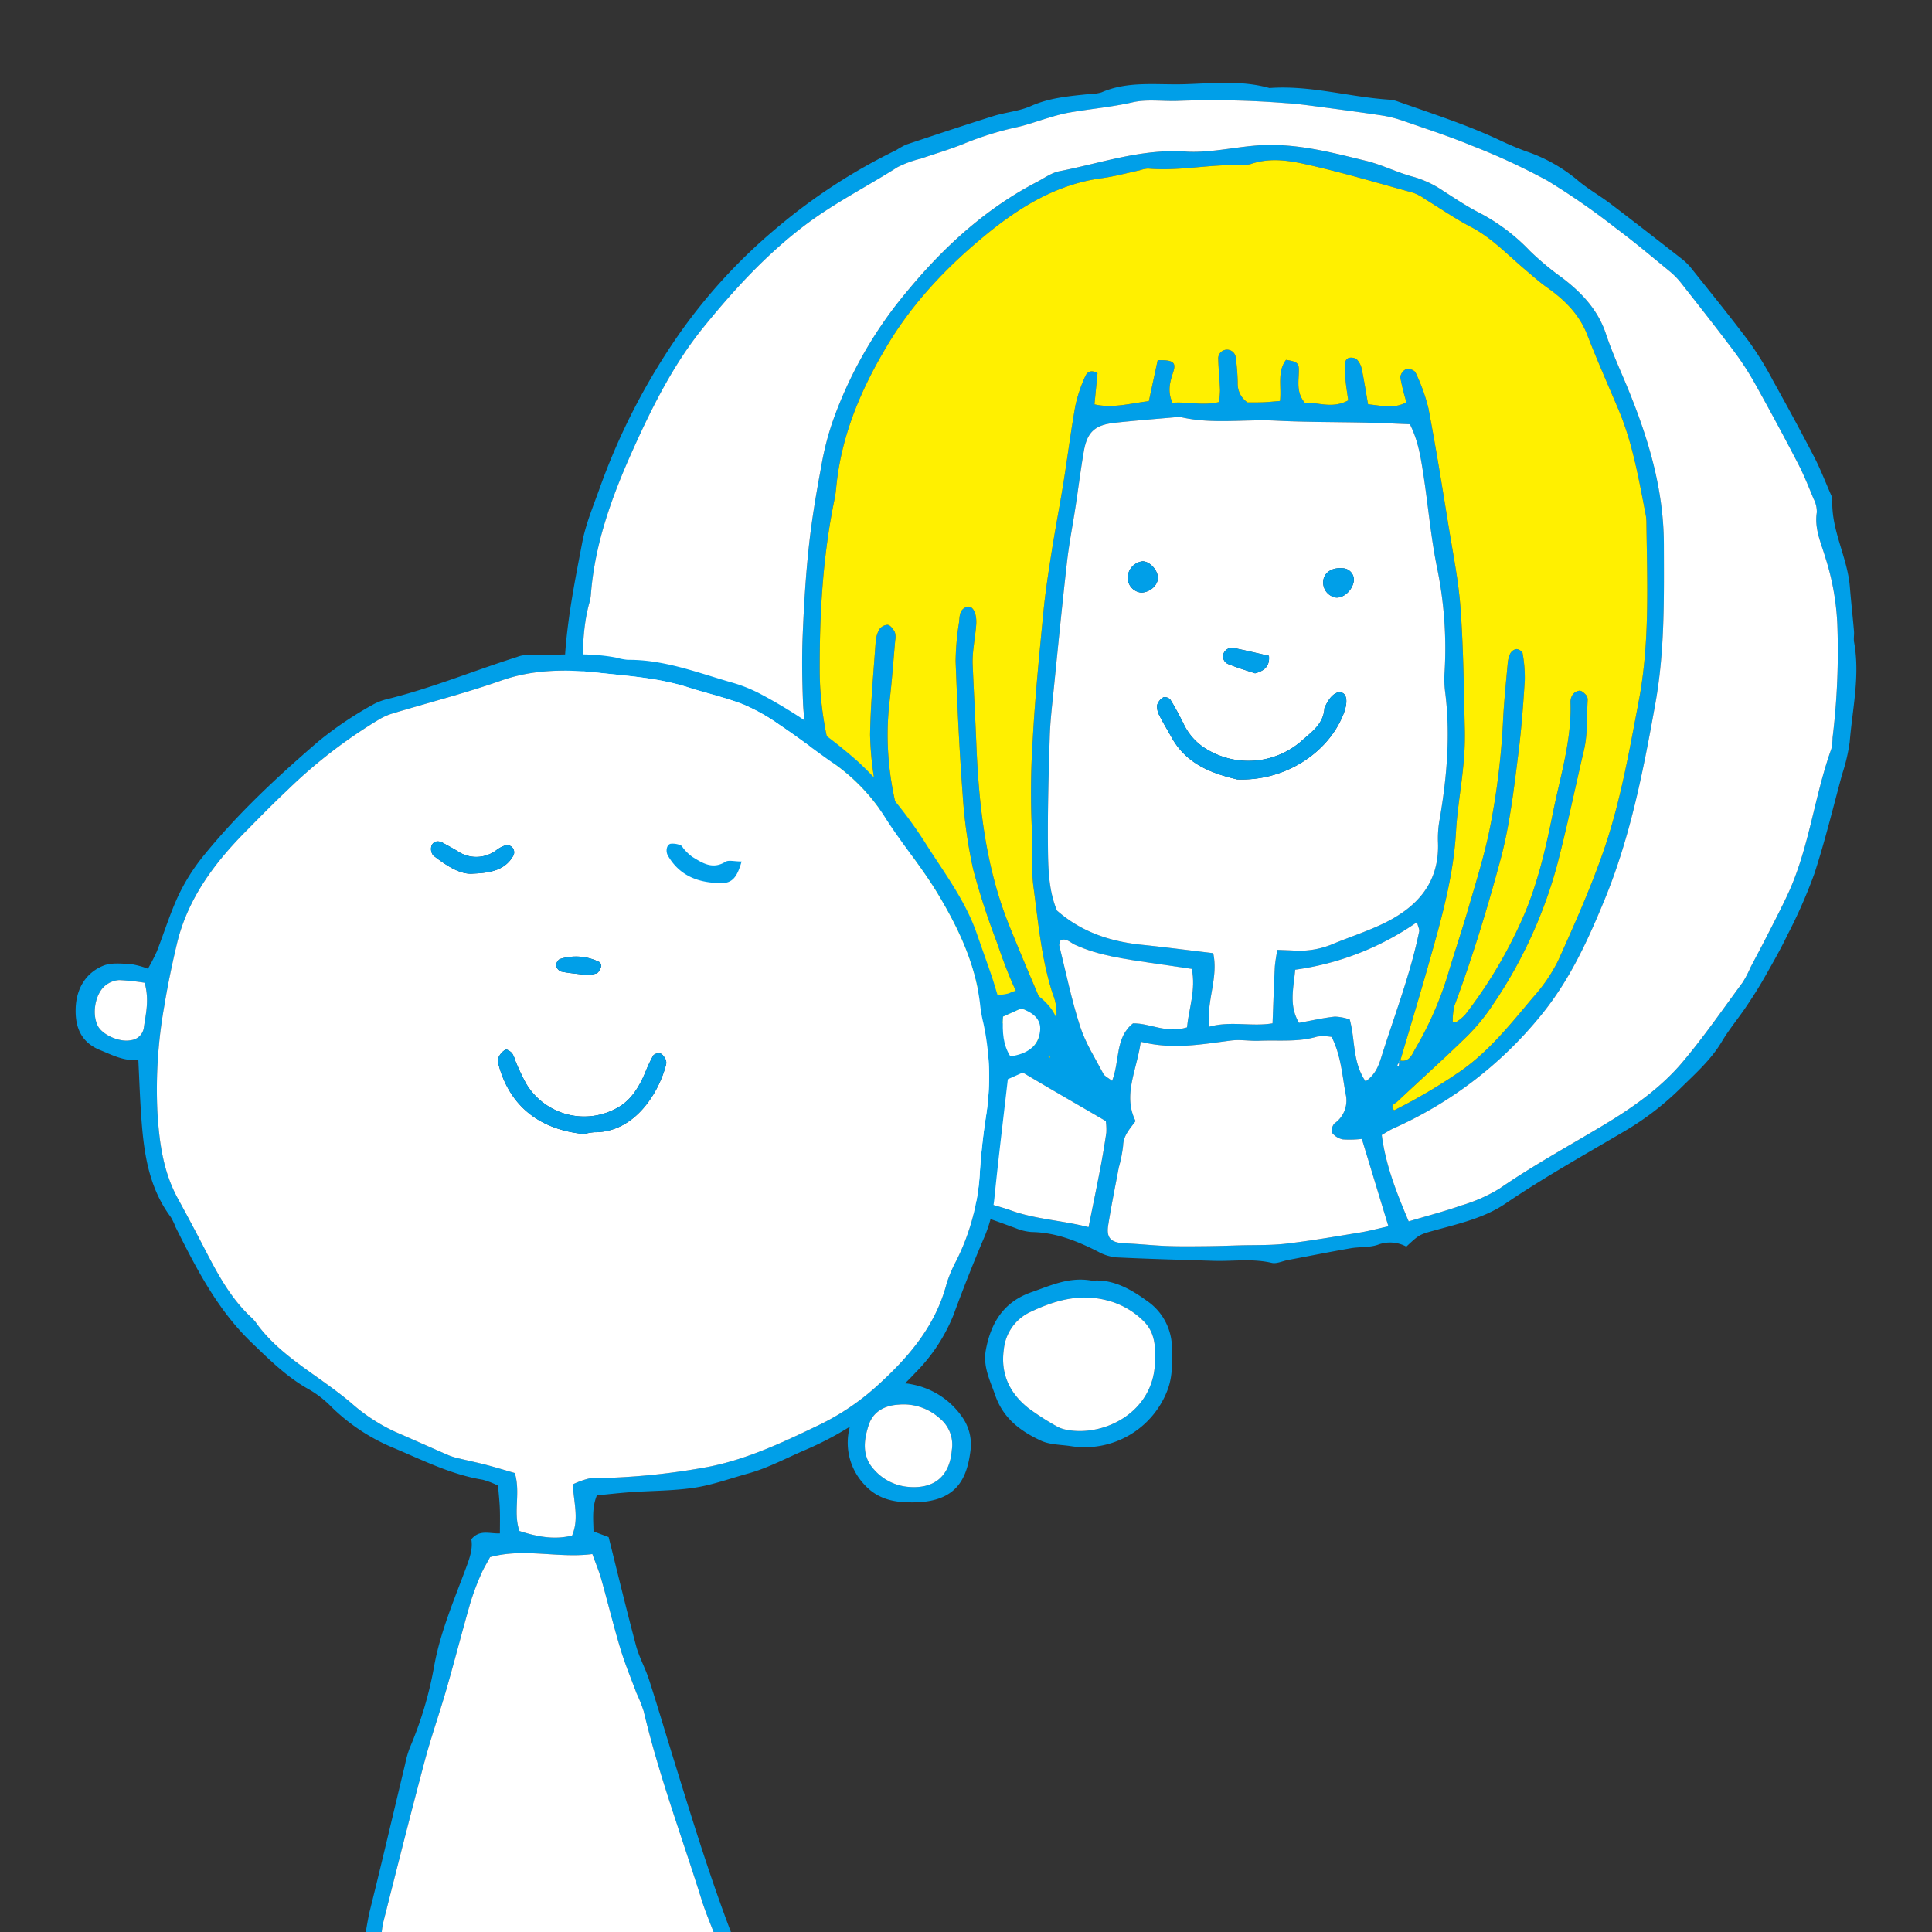
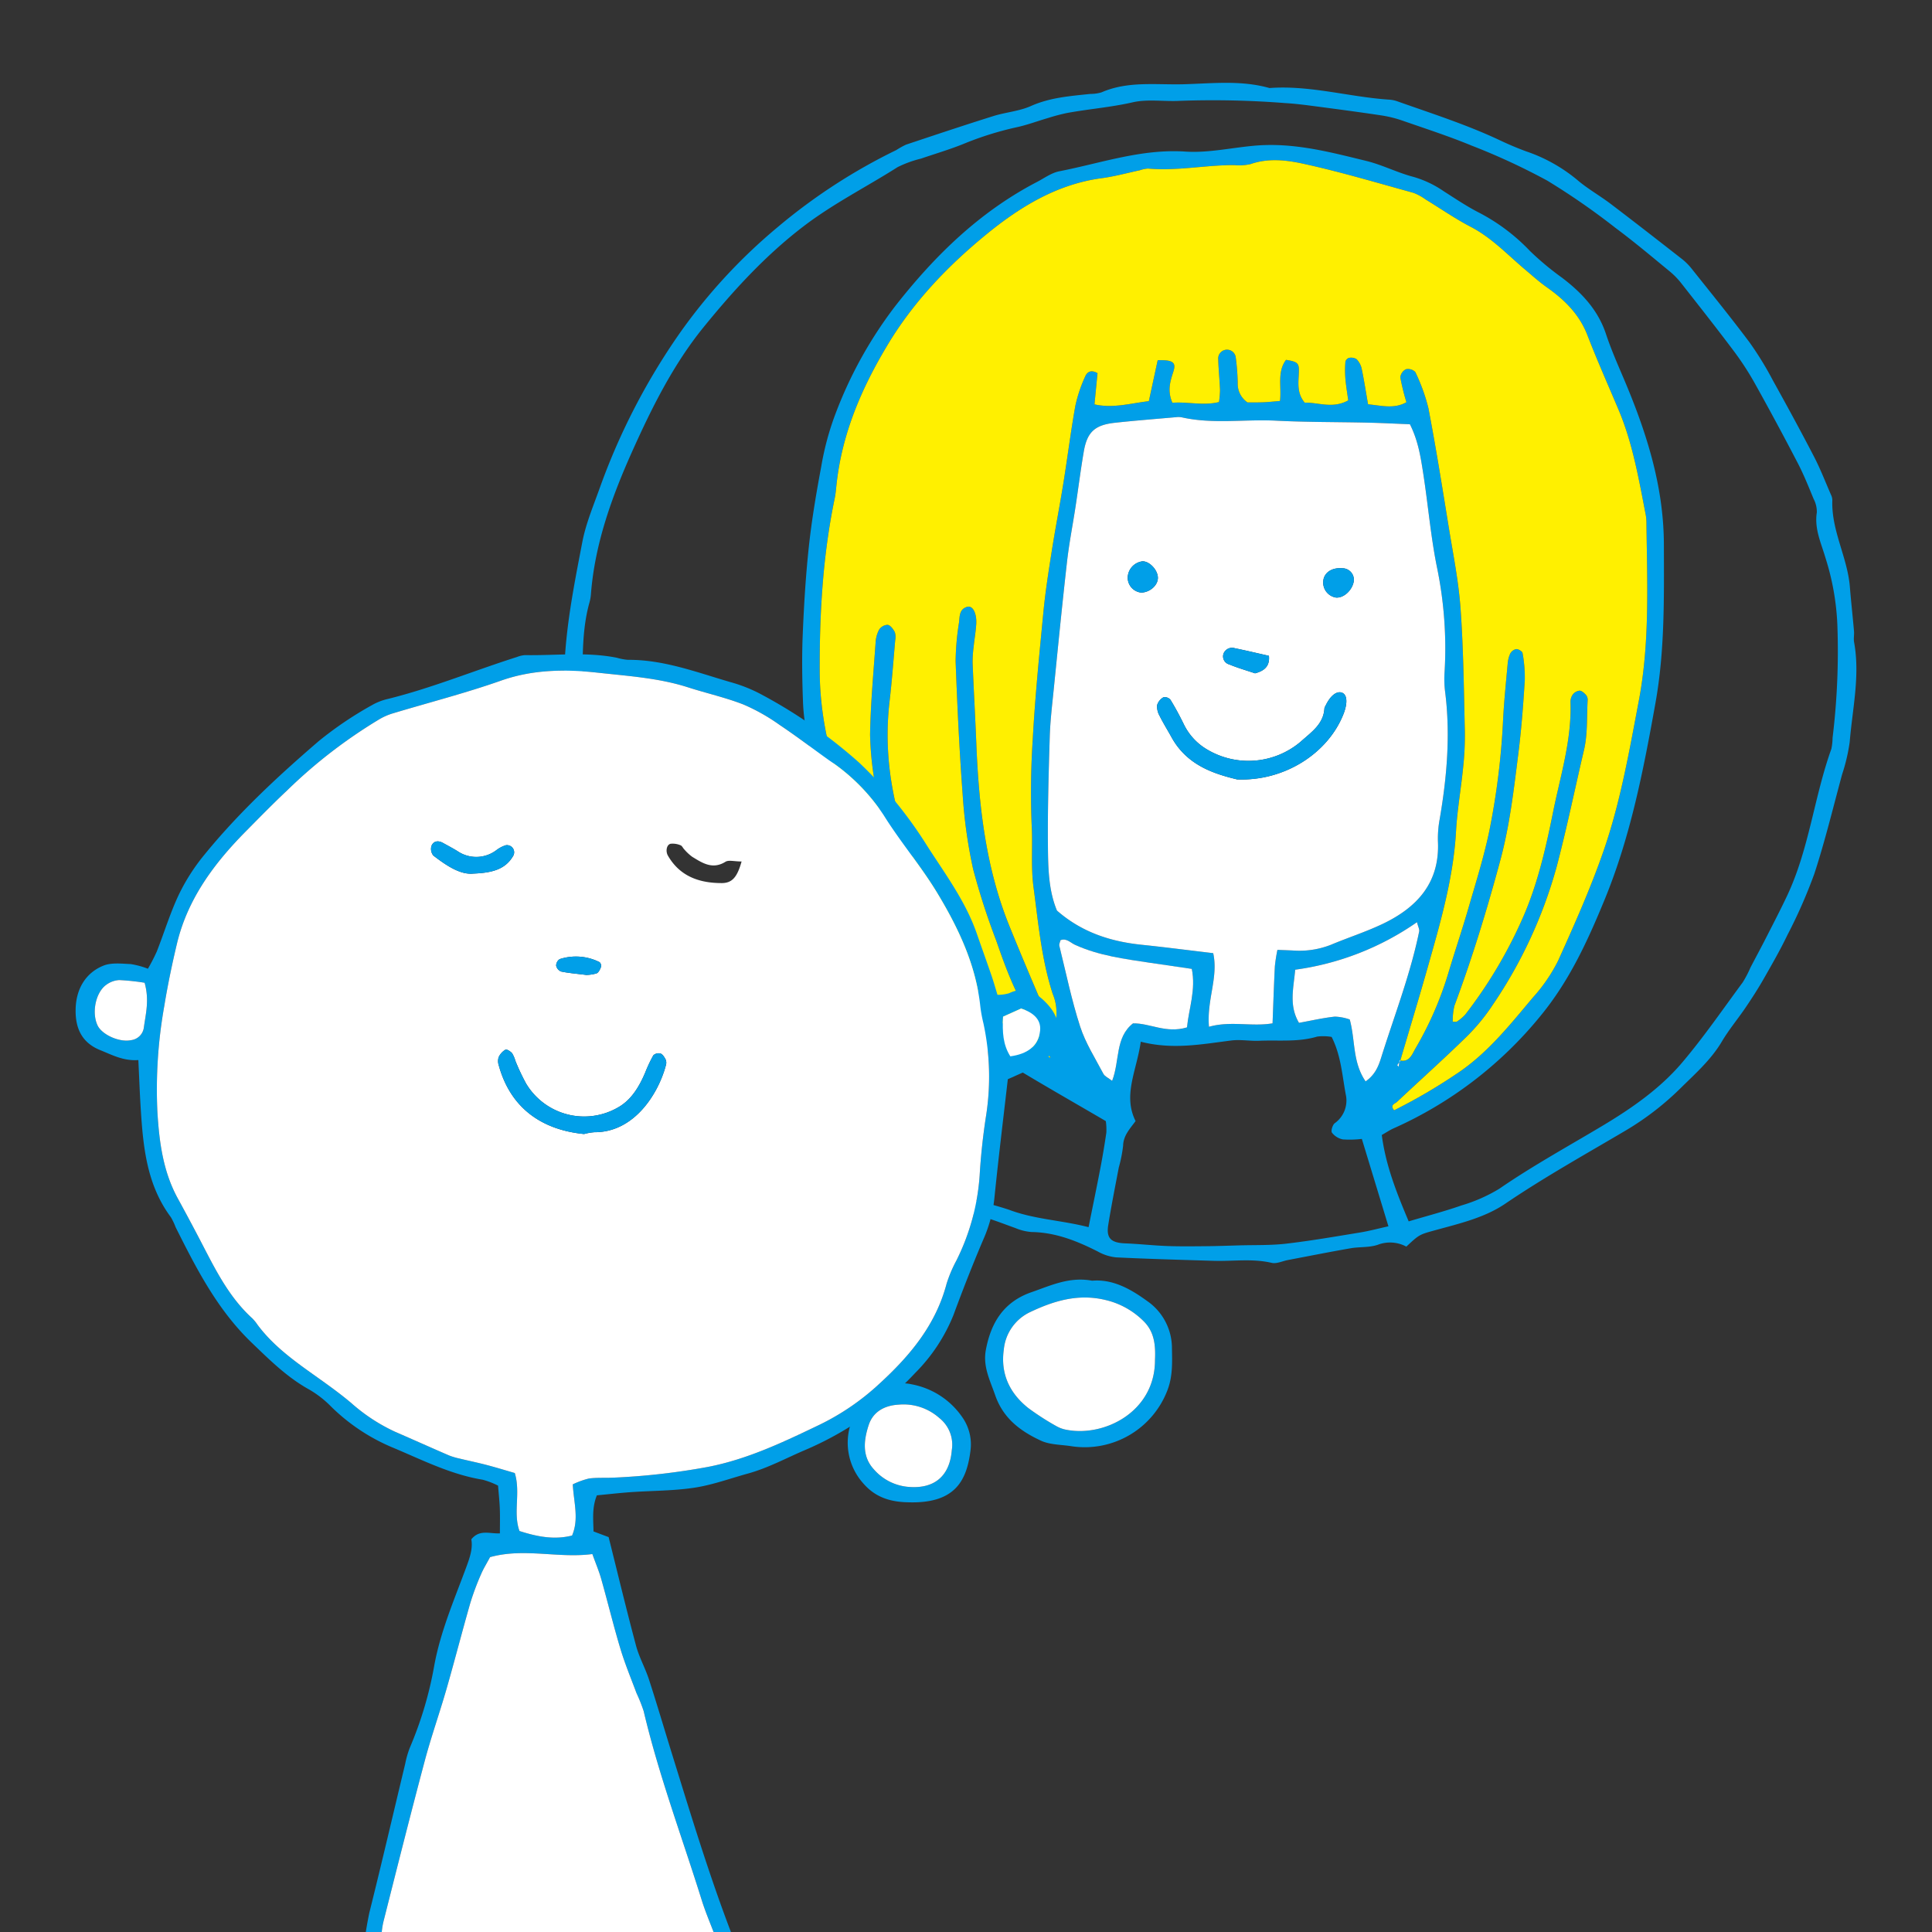
<svg xmlns="http://www.w3.org/2000/svg" id="レイヤー_1" data-name="レイヤー 1" viewBox="0 0 400 400">
  <rect x="0" y="0" width="400" height="400" fill="#333333" stroke="none" />
  <defs>
    <style>.cls-1{fill:none;}.cls-2{clip-path:url(#clip-path);}.cls-3{fill:#009fe8;}.cls-4{fill:#fff;}.cls-5{fill:#fff000;}</style>
    <clipPath id="clip-path">
      <rect class="cls-1" width="400" height="400" />
    </clipPath>
  </defs>
  <title>アートボード 16</title>
  <g class="cls-2">
    <path class="cls-3" d="M226.119,265.156c4.203-.367,7.888,1.66,11.353,4.182a11.853,11.853,0,0,1,5.166,9.795c.056,2.882.163,5.733-.867,8.524a18.331,18.331,0,0,1-20.092,11.745c-2.076-.311-4.336-.277-6.173-1.13-4.207-1.954-7.794-4.588-9.462-9.406-1.071-3.095-2.575-5.92-1.934-9.378,1.055-5.695,3.744-9.977,9.449-11.953C217.533,266.158,221.4,264.277,226.119,265.156Zm13.009,16.404c.135-2.95-.086-5.804-2.363-8.035a16.438,16.438,0,0,0-7.942-4.39c-5.624-1.339-10.656.194-15.573,2.532a9.574,9.574,0,0,0-5.419,7.72c-.716,5.019,1.194,9.074,5.088,12.152a54.189,54.189,0,0,0,5.814,3.74,6.604,6.604,0,0,0,2.143.756C228.724,297.52,239.159,292.239,239.129,281.56Z" />
    <path class="cls-4" d="M239.13,281.559c.029,10.68-10.407,15.961-18.255,14.476a6.604,6.604,0,0,1-2.143-.756,54.189,54.189,0,0,1-5.814-3.74c-3.894-3.078-5.804-7.132-5.088-12.152a9.574,9.574,0,0,1,5.419-7.72c4.917-2.338,9.949-3.871,15.573-2.532a16.438,16.438,0,0,1,7.942,4.39C239.042,275.755,239.264,278.609,239.13,281.559Z" />
    <path class="cls-3" d="M188.069,311.035c-3.577-.059-6.715-.944-9.239-3.806a12.626,12.626,0,0,1,2.785-19.343,9.508,9.508,0,0,1,7.189-1.269,16.327,16.327,0,0,1,10.361,6.704,9.797,9.797,0,0,1,1.757,7.054C200.135,306.575,197.732,311.333,188.069,311.035Zm8.99-10.801a7.033,7.033,0,0,0-2.562-6.631,11.133,11.133,0,0,0-8.438-2.785c-3.015.166-5.325,1.526-6.208,4.232-1.002,3.069-1.454,6.434,1.085,9.179a10.627,10.627,0,0,0,6.892,3.592C193.311,308.385,196.631,305.728,197.059,300.234Z" />
    <path class="cls-4" d="M197.059,300.234c-.427,5.494-3.748,8.151-9.231,7.586a10.627,10.627,0,0,1-6.892-3.592c-2.539-2.745-2.087-6.111-1.085-9.179.883-2.706,3.194-4.066,6.208-4.232a11.133,11.133,0,0,1,8.438,2.785A7.034,7.034,0,0,1,197.059,300.234Z" />
    <path class="cls-3" d="M291.165,258.099a7.093,7.093,0,0,0-5.907-.38c-1.762.6-3.781.399-5.655.726-4.337.757-8.656,1.617-12.982,2.438-1.115.211-2.317.814-3.325.579-4.005-.936-8.022-.299-12.028-.421-6.738-.205-13.478-.387-20.211-.717a9.752,9.752,0,0,1-3.747-1.2c-4.336-2.199-8.761-3.972-13.732-4.047a10.686,10.686,0,0,1-3.322-.808c-3.978-1.427-7.885-3.084-12.174-3.398a3.388,3.388,0,0,1-1.129-.221c-9.26-4.174-18.985-7.428-26.546-14.771-3.562-3.459-7.861-6.148-11.534-9.505-5.112-4.673-10.083-9.521-14.843-14.55-1.943-2.052-3.259-4.728-4.714-7.206-2.727-4.644-5.495-9.275-7.97-14.054-2.47-4.769-5.093-9.463-6.536-14.744a120.943,120.943,0,0,0-4.911-14.145c-2.398-5.82-2.854-11.822-3.063-18.021-.361-10.699,1.736-21.054,3.726-31.423.754-3.928,2.375-7.701,3.718-11.503a135.812,135.812,0,0,1,16.382-31.65,114.321,114.321,0,0,1,20.284-22.002,118.602,118.602,0,0,1,24.618-16.004,17.228,17.228,0,0,1,2.015-1.123c6.011-2.006,12.022-4.015,18.068-5.912,2.567-.805,5.369-1.005,7.794-2.085,3.974-1.77,8.142-2.067,12.329-2.508a7.898,7.898,0,0,0,2.277-.321c5.529-2.407,11.356-1.518,17.098-1.683,5.919-.17,11.849-.864,17.683.787,8.339-.619,16.382,1.82,24.606,2.392a6.491,6.491,0,0,1,1.705.299c7.233,2.566,14.557,4.891,21.516,8.183,1.721.814,3.482,1.558,5.268,2.218a33.259,33.259,0,0,1,10.534,5.852c2.169,1.876,4.723,3.298,7.016,5.039,4.896,3.717,9.744,7.498,14.589,11.281a12.394,12.394,0,0,1,2.069,2.005c4.072,5.112,8.199,10.186,12.114,15.418a68.643,68.643,0,0,1,4.822,7.864c2.9,5.216,5.755,10.459,8.502,15.757,1.32,2.546,2.356,5.24,3.505,7.874a2.685,2.685,0,0,1,.293,1.113c-.252,6.286,3.128,11.836,3.627,17.969.248,3.058.59,6.108.856,9.164.066.764-.114,1.562.021,2.307,1.266,6.954-.351,13.786-.908,20.653a38.123,38.123,0,0,1-1.579,6.731c-1.863,6.867-3.534,13.798-5.742,20.554a105.397,105.397,0,0,1-5.565,12.661c-1.499,3.12-3.23,6.132-4.948,9.141-1.142,1.999-2.395,3.941-3.687,5.848-1.615,2.386-3.484,4.613-4.948,7.084-2.2,3.715-5.38,6.543-8.375,9.49a59.077,59.077,0,0,1-11.364,8.834c-8.433,4.985-16.994,9.748-25.124,15.266-4.275,2.901-9.486,4.101-14.489,5.479C293.873,255.603,293.867,255.579,291.165,258.099ZM195.908,202.135l-.002,1.01q.334-.161.668-.322-.401-.295-.801-.59a3.126,3.126,0,0,0-.052-1.12c-2.796-6.115-5.496-12.278-8.473-18.305a66.196,66.196,0,0,1-5.95-19.783,67.613,67.613,0,0,1-1.161-10.882c.1-6.346.696-12.685,1.14-19.022a6.524,6.524,0,0,1,.722-2.742,2.244,2.244,0,0,1,1.784-1.019c.575.096,1.152.893,1.478,1.515a3.317,3.317,0,0,1,.079,1.693c-.369,4.213-.675,8.434-1.165,12.633-1.471,12.604,1.178,24.476,6.263,35.92,2.108,4.745,4.341,9.435,6.491,14.161a70.183,70.183,0,0,0,10.15,16.044,35.014,35.014,0,0,0,10.4,7.685c-.888-1.77-1.518-3.067-2.183-4.346-1.771-3.405-3.698-6.738-5.294-10.223-1.438-3.139-2.604-6.413-3.736-9.68a146.907,146.907,0,0,1-4.789-14.808,102.6,102.6,0,0,1-2.165-15.408c-.691-9.194-1.114-18.412-1.462-27.627a54.508,54.508,0,0,1,.703-8.027c.145-1.294.041-2.837,1.754-3.267,1.092-.274,1.949,1.355,1.812,3.578-.095,1.534-.369,3.056-.524,4.588a24.427,24.427,0,0,0-.229,3.417c.224,5.566.543,11.129.767,16.696.519,12.922,1.942,25.682,6.843,37.8,2.52,6.23,5.156,12.414,7.804,18.59.232.542.951.875,1.727,1.552a10.191,10.191,0,0,0-.563-6.096c-2.322-7.18-2.973-14.663-3.967-22.078-.562-4.195-.152-8.463-.372-12.635a166.484,166.484,0,0,1,.208-17.865c.48-8.826,1.362-17.633,2.21-26.435.405-4.202,1.062-8.384,1.719-12.558.747-4.747,1.666-9.468,2.429-14.213.855-5.317,1.522-10.666,2.472-15.965a29.702,29.702,0,0,1,2.002-5.995c.331-.8,1.06-1.634,2.582-.744-.181,1.858-.378,3.882-.629,6.456,3.809.869,7.416-.208,11.257-.665.649-3.002,1.247-5.772,1.832-8.478,3.143-.08,3.874.426,3.242,2.37-.66,2.029-1.278,3.963-.198,6.444,3.209-.251,6.374.655,9.648-.15a19.92,19.92,0,0,0,.215-2.476c-.088-2.108-.308-4.211-.367-6.32a1.824,1.824,0,1,1,3.63-.349,46.785,46.785,0,0,1,.398,5.164,4.657,4.657,0,0,0,2.029,4.061c1.034-.009,2.187.013,3.336-.037,1.109-.048,2.215-.171,3.392-.266.341-3.011-.632-6,1.242-8.511,2.188.339,2.651.643,2.664,2.004.022,2.272-.635,4.638,1.206,6.857,2.787-.084,5.776,1.32,9.011-.473-.214-1.594-.471-3.08-.595-4.578a22.24,22.24,0,0,1,.013-3.434,1.102,1.102,0,0,1,.716-.781,2.157,2.157,0,0,1,1.571.244,4.037,4.037,0,0,1,1.07,1.939c.506,2.406.878,4.841,1.329,7.422,2.801.262,5.383,1.018,7.948-.431a45.544,45.544,0,0,1-1.269-5.143,2.129,2.129,0,0,1,1.159-1.682,2.093,2.093,0,0,1,1.938.566,37.71,37.71,0,0,1,2.731,7.544c1.547,8.098,2.847,16.245,4.165,24.385.921,5.689,2.073,11.374,2.484,17.106.603,8.432.682,16.903.885,25.36a61.748,61.748,0,0,1-.356,7.494c-.433,4.404-1.223,8.782-1.469,13.193-.541,9.7-3.24,18.921-5.86,28.167-1.835,6.474-3.792,12.913-5.681,19.378a10.707,10.707,0,0,0-.621.875c-.024.04.183.217.283.33l.187-1.319c2.063.508,2.602-1.283,3.286-2.443a71.251,71.251,0,0,0,6.878-15.842c1.325-4.423,2.813-8.798,4.096-13.233,1.547-5.351,3.235-10.685,4.354-16.131a152.711,152.711,0,0,0,2.82-22.87c.199-3.846.596-7.683.945-11.52a6.241,6.241,0,0,1,.54-2.19,1.805,1.805,0,0,1,1.261-.913c.437-.015,1.234.47,1.285.821a27.997,27.997,0,0,1,.46,5.663c-.312,4.996-.686,9.997-1.31,14.961-.936,7.444-1.773,14.917-3.73,22.192-2.745,10.21-5.836,20.311-9.532,30.223a13.214,13.214,0,0,0-.341,3.298c.499-.018.75.051.875-.045a9.023,9.023,0,0,0,1.715-1.447,95.191,95.191,0,0,0,11.554-19.222c3.289-7.19,5.063-14.931,6.619-22.664,1.514-7.528,3.886-14.935,3.611-22.757a2.672,2.672,0,0,1,.471-1.611,2.057,2.057,0,0,1,1.42-.805c.463.013.973.507,1.342.902a1.567,1.567,0,0,1,.323,1.061c-.2,3.453.023,7.012-.758,10.333-1.893,8.046-3.544,16.145-5.657,24.155a96.198,96.198,0,0,1-13.265,28.648,40.777,40.777,0,0,1-5.486,6.647c-4.675,4.566-9.555,8.923-14.316,13.403-.386.363-1.531.611-.587,1.73a115.025,115.025,0,0,0,13.848-8.176c5.917-4.162,10.334-9.765,14.912-15.203a33.925,33.925,0,0,0,5.198-7.596c3.396-7.533,6.779-15.111,9.467-22.913,3.448-10.008,5.264-20.475,7.232-30.867,2.307-12.179,1.729-24.502,1.585-36.797a9.662,9.662,0,0,0-.144-1.727c-1.432-7.358-2.683-14.763-5.619-21.732-2.164-5.138-4.441-10.234-6.446-15.434-1.676-4.348-4.743-7.358-8.423-9.955-1.558-1.1-2.984-2.39-4.447-3.621-3.67-3.089-6.949-6.631-11.312-8.894-3.22-1.67-6.218-3.767-9.324-5.657a10.671,10.671,0,0,0-2.522-1.375c-7.595-2.09-15.156-4.354-22.844-6.032-3.485-.76-7.228-1.194-10.867.075a10.604,10.604,0,0,1-3.421.213c-5.948-.017-11.843,1.26-17.816.717a6.12,6.12,0,0,0-1.687.35c-2.635.559-5.247,1.29-7.91,1.643-9.322,1.238-17.057,6.032-24.002,11.73-7.867,6.455-14.935,13.818-20.291,22.722C178.367,80.379,174.315,89.796,173.187,100.349c-.102.958-.181,1.925-.377,2.865-2.441,11.736-3.128,23.567-3.101,35.567.03,13.123,4.114,25.005,9.354,36.594,3.236,7.156,7.407,13.895,11.276,20.755a45.474,45.474,0,0,0,4.038,5.606C194.637,202.066,195.387,202.011,195.908,202.135Zm95.746,50.738c3.964-1.181,7.488-2.093,10.911-3.295a33.108,33.108,0,0,0,7.873-3.475c6.837-4.707,14.09-8.692,21.197-12.937,6.128-3.661,12.052-7.753,16.682-13.226,4.461-5.274,8.393-10.997,12.502-16.564a22.829,22.829,0,0,0,1.6-3.068c1.068-2.044,2.166-4.072,3.213-6.127,1.482-2.906,2.992-5.802,4.381-8.752,4.553-9.665,5.575-20.404,9.149-30.371a11.564,11.564,0,0,0,.253-2.291,148.582,148.582,0,0,0,.982-23.614,52.652,52.652,0,0,0-2.427-13.573c-.912-3.131-2.353-6.072-1.815-9.496a5.684,5.684,0,0,0-.66-2.776c-1.027-2.487-2.026-4.999-3.263-7.383q-4.247-8.179-8.735-16.232a60.544,60.544,0,0,0-4.37-6.795c-3.573-4.776-7.271-9.458-10.954-14.149a15.983,15.983,0,0,0-2.387-2.487c-3.714-3.049-7.389-6.158-11.244-9.021a146.729,146.729,0,0,0-14.191-9.843,135.372,135.372,0,0,0-15.639-7.241c-4.611-1.91-9.374-3.454-14.093-5.094a25.166,25.166,0,0,0-4.464-1.146c-4.753-.718-9.521-1.344-14.287-1.971-1.9-.25-3.807-.485-5.718-.598a191.598,191.598,0,0,0-21.871-.469c-3.26.18-6.654-.408-9.77.305-4.517,1.034-9.1,1.384-13.622,2.215a39.651,39.651,0,0,0-3.867,1.023c-2.212.643-4.383,1.469-6.628,1.945a66.274,66.274,0,0,0-10.992,3.462c-2.843,1.144-5.798,2.008-8.7,3.007a22.793,22.793,0,0,0-4.869,1.773c-6.478,4.119-13.337,7.557-19.503,12.274-7.895,6.039-14.481,13.257-20.656,20.855-6.214,7.646-10.658,16.551-14.658,25.443-4.234,9.411-7.844,19.254-8.664,29.778a8.805,8.805,0,0,1-.287,1.709c-2.032,7.166-1.145,14.561-1.704,21.841a7.294,7.294,0,0,0,.319,2.271c2.345,9.322,4.461,18.714,8.262,27.601,1.208,2.826,2.246,5.741,3.663,8.458,3.553,6.81,7.247,13.547,10.955,20.275a21.752,21.752,0,0,0,3.219,4.776c4.572,4.682,9.163,9.363,14.022,13.741,4.426,3.988,9.131,7.679,13.859,11.312a75.191,75.191,0,0,0,10.463,7.131,134.549,134.549,0,0,0,13.284,5.58,33.993,33.993,0,0,0,3.905,1.005,67.049,67.049,0,0,1,6.646,1.826c5.238,1.98,10.799,2.137,16.419,3.588.869-4.326,1.683-8.245,2.436-12.176q.706-3.686,1.246-7.402a12.871,12.871,0,0,0-.108-2.381c-6.841-4.004-13.668-7.877-20.36-11.971a43.503,43.503,0,0,1-8.829-6.438c-4.79-4.977-9.378-10.207-12.755-16.324-1.575-2.852-2.815-5.915-4.607-8.618a99.451,99.451,0,0,1-11.134-22.694c-2.316-6.728-4.74-13.482-5.012-20.702-.174-4.616-.25-9.249-.061-13.862.253-6.153.622-12.314,1.285-18.434.6-5.539,1.54-11.051,2.563-16.531a58.518,58.518,0,0,1,2.635-10.047,87.233,87.233,0,0,1,12.708-23.161c8.178-10.431,17.446-19.48,29.295-25.649,1.527-.795,3.014-1.904,4.645-2.222,8.635-1.683,17.006-4.68,26.096-4.078,4.683.31,9.493-.784,14.235-1.212,8.095-.729,15.604,1.288,23.205,3.142,3.346.816,6.488,2.456,9.826,3.321a21.453,21.453,0,0,1,6.199,2.946c2.42,1.54,4.809,3.161,7.359,4.457a40.025,40.025,0,0,1,10.526,7.931,59.35,59.35,0,0,0,6.634,5.531c4.064,3.091,7.434,6.645,9.093,11.638.969,2.916,2.188,5.754,3.399,8.582,4.8,11.204,8.569,22.614,8.595,35.029.022,10.964.211,21.888-1.737,32.768-2.478,13.85-5.151,27.641-10.518,40.707-3.503,8.529-7.304,16.854-13.316,24.145a82.479,82.479,0,0,1-30.377,23.241c-.83.372-1.593.89-2.458,1.381C286.897,241.218,289.05,246.708,291.654,252.872ZM251.181,197.344c1.105,5.015-1.364,9.632-.879,15.24,4.527-1.274,8.798.025,13.165-.715.162-4.163.283-7.983.477-11.8a33.76,33.76,0,0,1,.529-3.407c1.257.049,2.204.08,3.151.124a17.9,17.9,0,0,0,7.928-1.179c3.542-1.489,7.227-2.665,10.689-4.313,7.101-3.38,11.843-8.477,11.471-16.998a21.723,21.723,0,0,1,.339-4.602c1.513-8.768,2.273-17.558,1.147-26.441a21.535,21.535,0,0,1-.12-4.041,82.766,82.766,0,0,0-1.577-21.796c-1.294-6.386-1.832-12.921-2.835-19.37-.524-3.368-1.036-6.779-2.762-10.211-2.937-.114-5.809-.265-8.684-.33-6.345-.145-12.698-.089-19.033-.41-6.512-.33-13.073.766-19.542-.697a3.8,3.8,0,0,0-1.154-.027c-4.215.372-8.435.698-12.641,1.155-4.191.455-5.775,1.915-6.472,5.99-.649,3.795-1.128,7.619-1.708,11.427-.58,3.805-1.329,7.589-1.763,11.41-.996,8.785-1.86,17.585-2.747,26.382-.328,3.256-.721,6.517-.822,9.783-.23,7.51-.445,15.026-.379,22.536.041,4.592.115,9.253,1.869,13.469,5.106,4.475,11.048,6.408,17.52,7.078C241.12,196.096,245.877,196.716,251.181,197.344Zm-14.994,18.332c-.868,6.068-3.752,11.061-1.079,16.431-1.23,1.665-2.532,3.021-2.582,5.115a28.822,28.822,0,0,1-.896,4.51c-.75,3.963-1.544,7.919-2.182,11.9-.44,2.745.59,3.681,3.525,3.795,2.872.112,5.735.438,8.606.546,2.681.101,5.369.064,8.054.04,2.303-.021,4.605-.103,6.907-.17,3.244-.095,6.514.019,9.727-.353,5.131-.595,10.229-1.484,15.33-2.316,1.854-.302,3.677-.797,5.862-1.281-1.896-6.234-3.665-12.048-5.503-18.094a21.122,21.122,0,0,1-3.933.105,3.783,3.783,0,0,1-2.252-1.394c-.257-.346.105-1.588.564-1.954a5.777,5.777,0,0,0,2.361-5.592c-.799-4.066-.996-8.34-2.995-12.279a10.139,10.139,0,0,0-2.98-.074c-3.953,1.19-8.005.695-12.013.869-1.917.083-3.872-.295-5.759-.06C248.881,216.175,242.848,217.383,236.187,215.676Zm9.564-2.964c.397-3.956,1.87-7.749,1.002-12.117-2.921-.425-5.757-.824-8.589-1.254-5.31-.805-10.65-1.47-15.617-3.743-.936-.428-1.749-1.429-2.979-.945-.098.415-.329.817-.249,1.142,1.382,5.593,2.539,11.262,4.31,16.731,1.111,3.429,3.12,6.575,4.82,9.799.292.555,1.052.863,1.806,1.447,1.623-4.19.582-8.949,4.323-11.898C238.16,211.825,241.386,214.018,245.751,212.712Zm36.981,11.178c2.307-1.597,2.858-3.771,3.461-5.672,2.67-8.414,5.849-16.682,7.631-25.361.093-.451-.217-.985-.451-1.932a57.685,57.685,0,0,1-25.216,9.841c-.335,3.847-1.346,7.387.79,11.002,2.545-.462,4.964-1.022,7.416-1.289a10.298,10.298,0,0,1,3.089.594C280.639,215.412,279.984,219.869,282.732,223.89Z" />
-     <path class="cls-4" d="M291.654,252.872c-2.604-6.164-4.758-11.655-5.573-17.888.865-.49,1.629-1.009,2.458-1.381a82.479,82.479,0,0,0,30.377-23.241c6.012-7.291,9.813-15.616,13.316-24.145,5.368-13.067,8.04-26.858,10.518-40.707,1.947-10.88,1.759-21.804,1.737-32.768-.026-12.415-3.795-23.825-8.595-35.029-1.211-2.828-2.431-5.667-3.399-8.582-1.659-4.993-5.029-8.547-9.093-11.638a59.35,59.35,0,0,1-6.634-5.531,40.025,40.025,0,0,0-10.526-7.931c-2.55-1.295-4.939-2.916-7.359-4.457a21.453,21.453,0,0,0-6.199-2.946c-3.339-.864-6.48-2.505-9.826-3.321-7.602-1.853-15.11-3.871-23.205-3.142-4.743.427-9.552,1.522-14.235,1.212-9.09-.602-17.462,2.395-26.096,4.078-1.631.318-3.118,1.427-4.645,2.222-11.849,6.169-21.117,15.217-29.295,25.649a87.233,87.233,0,0,0-12.708,23.161,58.518,58.518,0,0,0-2.635,10.047c-1.023,5.48-1.964,10.992-2.563,16.531-.663,6.12-1.032,12.281-1.285,18.434-.19,4.613-.113,9.246.061,13.862.272,7.22,2.696,13.974,5.012,20.702a99.451,99.451,0,0,0,11.134,22.694c1.791,2.703,3.032,5.765,4.607,8.618,3.377,6.116,7.966,11.347,12.755,16.324a43.503,43.503,0,0,0,8.829,6.438c6.693,4.093,13.52,7.967,20.36,11.971a12.871,12.871,0,0,1,.108,2.381q-.541,3.713-1.246,7.402c-.753,3.931-1.567,7.85-2.436,12.176-5.62-1.451-11.18-1.609-16.419-3.588a67.049,67.049,0,0,0-6.646-1.826,33.993,33.993,0,0,1-3.905-1.005,134.549,134.549,0,0,1-13.284-5.58,75.191,75.191,0,0,1-10.463-7.131c-4.728-3.633-9.434-7.324-13.859-11.312-4.858-4.377-9.45-9.059-14.022-13.741a21.752,21.752,0,0,1-3.219-4.776c-3.707-6.728-7.402-13.465-10.955-20.275-1.417-2.717-2.455-5.632-3.663-8.458-3.8-8.887-5.916-18.279-8.262-27.601a7.294,7.294,0,0,1-.319-2.271c.56-7.28-.328-14.675,1.704-21.841a8.805,8.805,0,0,0,.287-1.709c.82-10.524,4.43-20.367,8.664-29.778,4-8.892,8.444-17.796,14.658-25.443,6.175-7.598,12.761-14.816,20.656-20.855,6.165-4.716,13.025-8.155,19.503-12.274a22.793,22.793,0,0,1,4.869-1.773c2.902-.999,5.857-1.864,8.7-3.007a66.274,66.274,0,0,1,10.992-3.462c2.246-.477,4.416-1.302,6.628-1.945a39.651,39.651,0,0,1,3.867-1.023c4.522-.831,9.106-1.181,13.622-2.215,3.116-.713,6.51-.125,9.77-.305a191.598,191.598,0,0,1,21.871.469c1.911.113,3.819.348,5.718.598,4.767.627,9.534,1.254,14.287,1.971a25.166,25.166,0,0,1,4.464,1.146c4.719,1.639,9.483,3.184,14.093,5.094a135.372,135.372,0,0,1,15.639,7.241,146.729,146.729,0,0,1,14.191,9.843c3.855,2.863,7.53,5.972,11.244,9.021a15.983,15.983,0,0,1,2.387,2.487c3.683,4.692,7.382,9.374,10.954,14.149a60.544,60.544,0,0,1,4.37,6.795q4.486,8.051,8.735,16.232c1.238,2.384,2.237,4.896,3.263,7.383a5.684,5.684,0,0,1,.66,2.776c-.537,3.424.903,6.366,1.815,9.496a52.652,52.652,0,0,1,2.427,13.573,148.582,148.582,0,0,1-.982,23.614,11.564,11.564,0,0,1-.253,2.291c-3.574,9.968-4.596,20.706-9.149,30.371-1.39,2.951-2.899,5.846-4.381,8.752-1.048,2.054-2.145,4.083-3.213,6.127a22.829,22.829,0,0,1-1.6,3.068c-4.11,5.566-8.041,11.29-12.502,16.564-4.63,5.473-10.553,9.566-16.682,13.226-7.107,4.245-14.36,8.23-21.197,12.937a33.108,33.108,0,0,1-7.873,3.475C299.143,250.779,295.618,251.691,291.654,252.872Z" />
    <path class="cls-5" d="M289.901,219.631c1.903-6.455,3.86-12.894,5.695-19.367,2.62-9.246,5.319-18.467,5.86-28.167.246-4.411,1.036-8.789,1.469-13.193a61.748,61.748,0,0,0,.356-7.494c-.203-8.457-.282-16.928-.885-25.36-.41-5.732-1.562-11.417-2.484-17.106-1.318-8.14-2.618-16.287-4.165-24.385a37.71,37.71,0,0,0-2.731-7.544,2.093,2.093,0,0,0-1.938-.566,2.129,2.129,0,0,0-1.159,1.682,45.544,45.544,0,0,0,1.269,5.143c-2.564,1.449-5.147.693-7.948.431-.451-2.581-.824-5.016-1.329-7.422a4.037,4.037,0,0,0-1.07-1.939,2.157,2.157,0,0,0-1.571-.244,1.102,1.102,0,0,0-.716.781,22.24,22.24,0,0,0-.013,3.434c.124,1.498.381,2.985.595,4.578-3.235,1.793-6.224.39-9.011.473-1.841-2.219-1.184-4.585-1.206-6.857-.013-1.361-.476-1.665-2.664-2.004-1.873,2.512-.901,5.5-1.242,8.511-1.178.096-2.284.218-3.392.266-1.15.05-2.302.028-3.336.037a4.657,4.657,0,0,1-2.029-4.061,46.785,46.785,0,0,0-.398-5.164,1.824,1.824,0,1,0-3.63.349c.059,2.108.279,4.212.367,6.32a19.92,19.92,0,0,1-.215,2.476c-3.273.805-6.439-.101-9.648.15-1.08-2.481-.462-4.416.198-6.444.632-1.944-.099-2.45-3.242-2.37-.585,2.707-1.183,5.476-1.832,8.478-3.841.457-7.448,1.534-11.257.665.251-2.574.448-4.598.629-6.456-1.522-.89-2.25-.056-2.582.744a29.702,29.702,0,0,0-2.002,5.995c-.95,5.299-1.617,10.648-2.472,15.965-.763,4.745-1.682,9.465-2.429,14.213-.657,4.173-1.314,8.355-1.719,12.558-.848,8.802-1.731,17.609-2.21,26.435a166.484,166.484,0,0,0-.208,17.865c.221,4.172-.189,8.44.372,12.635.994,7.415,1.645,14.898,3.967,22.078a10.191,10.191,0,0,1,.563,6.096c-.776-.677-1.495-1.01-1.727-1.552-2.649-6.177-5.284-12.36-7.804-18.59-4.901-12.118-6.324-24.878-6.843-37.8-.223-5.566-.543-11.129-.767-16.696a24.427,24.427,0,0,1,.229-3.417c.155-1.531.429-3.054.524-4.588.137-2.223-.72-3.852-1.812-3.578-1.713.43-1.609,1.973-1.754,3.267a54.508,54.508,0,0,0-.703,8.027c.348,9.215.771,18.433,1.462,27.627a102.6,102.6,0,0,0,2.165,15.408,146.907,146.907,0,0,0,4.789,14.808c1.133,3.267,2.299,6.54,3.736,9.68,1.596,3.485,3.523,6.817,5.294,10.223.665,1.279,1.295,2.576,2.183,4.346a35.014,35.014,0,0,1-10.4-7.685,70.183,70.183,0,0,1-10.15-16.044c-2.151-4.726-4.383-9.416-6.491-14.161-5.085-11.444-7.734-23.316-6.263-35.92.49-4.199.795-8.42,1.165-12.633a3.317,3.317,0,0,0-.079-1.693c-.326-.622-.903-1.418-1.478-1.515a2.244,2.244,0,0,0-1.784,1.019,6.524,6.524,0,0,0-.722,2.742c-.444,6.338-1.04,12.677-1.14,19.022a67.613,67.613,0,0,0,1.161,10.882,66.196,66.196,0,0,0,5.95,19.783c2.976,6.027,5.677,12.19,8.473,18.305a3.126,3.126,0,0,1,.052,1.12l.137-.098c-.524-.123-1.274-.068-1.533-.399a45.474,45.474,0,0,1-4.038-5.606c-3.869-6.86-8.04-13.599-11.276-20.755-5.24-11.589-9.323-23.471-9.354-36.594-.028-12.0.66-23.831,3.101-35.567.196-.941.274-1.907.377-2.865,1.128-10.553,5.18-19.97,10.616-29.005,5.356-8.904,12.424-16.267,20.291-22.722,6.944-5.697,14.68-10.492,24.002-11.73,2.662-.353,5.275-1.084,7.91-1.643a6.12,6.12,0,0,1,1.687-.35c5.972.542,11.868-.734,17.816-.717a10.604,10.604,0,0,0,3.421-.213c3.639-1.268,7.382-.835,10.867-.075,7.688,1.677,15.249,3.941,22.844,6.032a10.671,10.671,0,0,1,2.522,1.375c3.106,1.891,6.105,3.987,9.324,5.657,4.363,2.263,7.642,5.805,11.312,8.894,1.463,1.231,2.888,2.521,4.447,3.621,3.68,2.597,6.747,5.608,8.423,9.955,2.005,5.2,4.281,10.295,6.446,15.434,2.936,6.97,4.187,14.374,5.619,21.732a9.662,9.662,0,0,1,.144,1.727c.144,12.295.723,24.618-1.585,36.797-1.969,10.391-3.784,20.858-7.232,30.867-2.688,7.802-6.071,15.38-9.467,22.913a33.925,33.925,0,0,1-5.198,7.596c-4.579,5.437-8.995,11.04-14.912,15.203a115.025,115.025,0,0,1-13.848,8.176c-.944-1.119.202-1.367.587-1.73,4.761-4.48,9.64-8.837,14.316-13.403a40.777,40.777,0,0,0,5.486-6.647,96.198,96.198,0,0,0,13.265-28.648c2.113-8.01,3.764-16.109,5.657-24.155.781-3.321.558-6.88.758-10.333a1.567,1.567,0,0,0-.323-1.061c-.369-.395-.879-.889-1.342-.902a2.057,2.057,0,0,0-1.42.805,2.672,2.672,0,0,0-.471,1.611c.276,7.822-2.096,15.229-3.611,22.757-1.556,7.733-3.33,15.474-6.619,22.664a95.191,95.191,0,0,1-11.554,19.222,9.023,9.023,0,0,1-1.715,1.447c-.125.095-.375.027-.875.045a13.214,13.214,0,0,1,.341-3.298c3.696-9.913,6.787-20.013,9.532-30.223,1.956-7.275,2.793-14.748,3.73-22.192.624-4.964.997-9.966,1.31-14.961a27.997,27.997,0,0,0-.46-5.663c-.051-.35-.847-.836-1.285-.821a1.805,1.805,0,0,0-1.261.913,6.241,6.241,0,0,0-.54,2.19c-.349,3.837-.746,7.674-.945,11.52a152.711,152.711,0,0,1-2.82,22.87c-1.118,5.446-2.807,10.78-4.354,16.131-1.283,4.435-2.771,8.81-4.096,13.233a71.251,71.251,0,0,1-6.878,15.842c-.684,1.16-1.223,2.951-3.286,2.443Z" />
    <path class="cls-4" d="M251.181,197.344c-5.304-.628-10.061-1.248-14.831-1.742-6.472-.67-12.414-2.603-17.52-7.078-1.754-4.216-1.829-8.878-1.869-13.469-.066-7.511.148-15.027.379-22.536.1-3.267.493-6.527.822-9.783.887-8.797,1.751-17.597,2.747-26.382.433-3.821,1.183-7.605,1.763-11.41.58-3.808,1.06-7.632,1.708-11.427.696-4.074,2.281-5.535,6.472-5.99,4.206-.456,8.426-.782,12.641-1.155a3.8,3.8,0,0,1,1.154.027c6.468,1.463,13.03.367,19.542.697,6.335.321,12.689.265,19.033.41,2.874.066,5.747.216,8.684.33,1.726,3.432,2.238,6.843,2.762,10.211,1.004,6.449,1.541,12.984,2.835,19.37a82.766,82.766,0,0,1,1.577,21.796,21.535,21.535,0,0,0,.12,4.041c1.126,8.883.366,17.673-1.147,26.441a21.723,21.723,0,0,0-.339,4.602c.371,8.521-4.37,13.617-11.471,16.998-3.463,1.648-7.147,2.824-10.689,4.313a17.9,17.9,0,0,1-7.928,1.179c-.947-.043-1.895-.075-3.151-.124a33.76,33.76,0,0,0-.529,3.407c-.194,3.816-.315,7.637-.477,11.8-4.367.74-8.638-.559-13.165.715C249.818,206.976,252.286,202.359,251.181,197.344Zm4.951-35.974c9.838.403,18.803-5.433,21.998-13.479.947-2.385.813-4.234-.446-4.529-1.083-.254-2.32.797-3.251,2.764a1.604,1.604,0,0,0-.224.527c-.181,3.282-2.749,4.947-4.826,6.829a16.724,16.724,0,0,1-19.767,1.506,12.216,12.216,0,0,1-4.537-5.072c-.843-1.716-1.746-3.409-2.747-5.036a1.575,1.575,0,0,0-1.435-.524,2.804,2.804,0,0,0-1.318,1.601,3.766,3.766,0,0,0,.474,2.191c.764,1.539,1.679,3.003,2.51,4.509C245.754,158.445,251.336,160.211,256.132,161.37Zm6.584-25.588c-2.342-.528-4.692-1.09-7.058-1.576a1.893,1.893,0,0,0-2.342,1.126,1.726,1.726,0,0,0,1.197,2.235c1.732.716,3.545,1.236,5.331,1.839C261.665,138.925,262.943,138.006,262.716,135.782Zm15.275-18.128c-2.313-.211-3.985.967-4.04,2.846a3.164,3.164,0,0,0,2.571,3.206c1.621.208,3.497-1.498,3.773-3.431A2.387,2.387,0,0,0,277.991,117.653Zm-41.439-1.437a3.472,3.472,0,0,0-3.07,3.473,3.106,3.106,0,0,0,2.819,3.002c1.82-.067,3.449-1.532,3.427-3.083C239.705,118.009,238.006,116.195,236.552,116.217Z" />
-     <path class="cls-4" d="M236.187,215.676c6.661,1.707,12.694.499,18.762-.256,1.888-.235,3.843.143,5.759.06,4.008-.174,8.06.321,12.013-.869a10.139,10.139,0,0,1,2.98.074c1.999,3.939,2.195,8.213,2.995,12.279a5.777,5.777,0,0,1-2.361,5.592c-.459.366-.821,1.608-.564,1.954a3.783,3.783,0,0,0,2.252,1.394,21.122,21.122,0,0,0,3.933-.105c1.839,6.046,3.607,11.86,5.503,18.094-2.186.484-4.008.979-5.862,1.281-5.101.832-10.199,1.721-15.33,2.316-3.213.373-6.483.259-9.727.353-2.302.068-4.604.15-6.907.17-2.684.024-5.372.061-8.054-.04-2.872-.108-5.735-.435-8.606-.546-2.936-.114-3.965-1.05-3.525-3.795.637-3.981,1.432-7.938,2.182-11.9a28.822,28.822,0,0,0,.896-4.51c.05-2.094,1.352-3.45,2.582-5.115C232.435,226.737,235.32,221.744,236.187,215.676Z" />
    <path class="cls-4" d="M245.751,212.712c-4.365,1.306-7.591-.888-11.172-.837-3.741,2.949-2.701,7.708-4.323,11.898-.754-.585-1.514-.893-1.806-1.447-1.699-3.224-3.709-6.37-4.82-9.799-1.771-5.469-2.928-11.138-4.31-16.731-.08-.325.151-.727.249-1.142,1.23-.484,2.043.516,2.979.945,4.966,2.273,10.307,2.938,15.617,3.743,2.832.429,5.668.828,8.589,1.254C247.621,204.964,246.148,208.757,245.751,212.712Z" />
    <path class="cls-4" d="M282.732,223.89c-2.748-4.021-2.094-8.478-3.281-12.816a10.298,10.298,0,0,0-3.089-.594c-2.452.267-4.872.827-7.416,1.289-2.136-3.615-1.124-7.155-.79-11.002a57.685,57.685,0,0,0,25.216-9.841c.234.947.544,1.48.451,1.932-1.782,8.679-4.961,16.947-7.631,25.361C285.591,220.119,285.039,222.293,282.732,223.89Z" />
    <path class="cls-4" d="M289.765,219.528l-.187,1.319c-.1-.113-.307-.29-.283-.33.182-.307.408-.587.614-.881Z" />
    <path class="cls-4" d="M195.773,202.232q.401.295.801.59-.334.161-.668.322.001-.505.003-1.01Z" />
    <path class="cls-3" d="M256.132,161.37c-4.796-1.159-10.378-2.926-13.57-8.713-.831-1.507-1.746-2.97-2.51-4.509a3.766,3.766,0,0,1-.474-2.191,2.804,2.804,0,0,1,1.318-1.601,1.575,1.575,0,0,1,1.435.524c1.001,1.627,1.903,3.32,2.747,5.036a12.216,12.216,0,0,0,4.537,5.072,16.724,16.724,0,0,0,19.767-1.506c2.076-1.882,4.645-3.547,4.826-6.829a1.604,1.604,0,0,1,.224-.527c.931-1.967,2.168-3.018,3.251-2.764,1.259.295,1.393,2.144.446,4.529C274.935,155.937,265.97,161.773,256.132,161.37Z" />
    <path class="cls-3" d="M262.716,135.782c.227,2.224-1.051,3.143-2.872,3.624-1.786-.603-3.599-1.123-5.331-1.839a1.726,1.726,0,0,1-1.197-2.235,1.893,1.893,0,0,1,2.342-1.126C258.024,134.692,260.374,135.254,262.716,135.782Z" />
    <path class="cls-3" d="M277.991,117.653a2.387,2.387,0,0,1,2.304,2.622c-.275,1.933-2.151,3.639-3.773,3.431a3.164,3.164,0,0,1-2.571-3.206C274.006,118.62,275.679,117.442,277.991,117.653Z" />
    <path class="cls-3" d="M236.552,116.217c1.454-.022,3.153,1.792,3.176,3.391.022,1.551-1.607,3.016-3.427,3.083a3.106,3.106,0,0,1-2.819-3.002A3.472,3.472,0,0,1,236.552,116.217Z" />
    <path class="cls-3" d="M28.643,219.474c-3.097.225-5.419-1.061-7.887-2.052-4.165-1.673-5.249-5.047-5.085-8.816.166-3.823,2.006-7.172,5.737-8.677,1.665-.672,3.764-.408,5.655-.328a17.39,17.39,0,0,1,3.563.963,39.333,39.333,0,0,0,1.837-3.566c1.547-3.933,2.776-8.011,4.582-11.817a41.098,41.098,0,0,1,5.269-8.213c7.071-8.685,15.244-16.281,23.727-23.571a75.36,75.36,0,0,1,10.983-7.413,11.967,11.967,0,0,1,3.211-1.259c9.145-2.255,17.846-5.865,26.8-8.701a5.512,5.512,0,0,1,1.677-.39c6.337.113,12.702-.714,19.005.548a11.519,11.519,0,0,0,2.262.428c7.424-.055,14.265,2.581,21.228,4.609a30.934,30.934,0,0,1,6.402,2.545,103.979,103.979,0,0,1,20.28,14.141,88.048,88.048,0,0,1,14.159,17.364c3.739,5.809,7.893,11.398,10.19,18.029,1.004,2.897,2.046,5.781,3.042,8.681.428,1.244.783,2.514,1.238,3.989a8.418,8.418,0,0,0,2.386-.321c3.176-1.551,5.564-.237,7.71,1.994,2.147,2.232,3.124,4.724,2.074,7.893-.83,2.502-1.995,4.53-4.575,5.537-1.76.687-3.47,1.501-5.454,2.369-.922,8.052-1.93,16.234-2.761,24.434a27.93,27.93,0,0,1-2.129,8.323c-2.269,5.3-4.376,10.675-6.37,16.085a35.945,35.945,0,0,1-7.903,11.958,67.349,67.349,0,0,1-22.998,16.053c-3.857,1.656-7.558,3.664-11.636,4.787-3.687,1.015-7.325,2.358-11.08,2.93-4.341.662-8.788.616-13.186.925-2.28.16-4.552.423-7.016.658-1.047,2.552-.737,4.971-.7,7.473,1.274.478,2.305.865,3.13,1.175,1.908,7.616,3.696,15.075,5.677,22.483.642,2.399,1.906,4.625,2.677,6.998,1.659,5.108,3.172,10.262,4.762,15.392,4.216,13.601,8.328,27.235,13.606,40.481,1.496,3.753,1.396,3.793.957,7.505-5.052.258-10.173.657-15.299.731-3.272.047-6.538-.272-9.742.693a6.657,6.657,0,0,1-2.273.32c-5.369-.331-10.783-.406-16.079-1.231a45.762,45.762,0,0,0-7.409-.606,136.507,136.507,0,0,1-26.885-2.859c-.301-.058-.523-.525-1.076-1.116a83.809,83.809,0,0,1,1.533-10.985c2.564-10.264,4.958-20.57,7.432-30.856A19.77,19.77,0,0,1,84.844,361.862a77.474,77.474,0,0,0,5.08-17.11c1.305-7.06,4.149-13.609,6.608-20.272.746-2.02,1.392-3.9,1.048-5.779,1.699-2.092,3.717-1.148,5.918-1.228,0-1.707.047-3.394-.014-5.076-.055-1.524-.227-3.044-.367-4.811a16.421,16.421,0,0,0-3.175-1.225c-6.544-1.065-12.392-4.034-18.404-6.564a40.218,40.218,0,0,1-13.32-8.913,21.21,21.21,0,0,0-4.593-3.416c-4.386-2.514-7.878-5.986-11.502-9.466-7.118-6.836-11.457-15.33-15.762-23.925a13.429,13.429,0,0,0-.987-2.074c-4.988-6.687-5.74-14.541-6.236-22.463C28.936,226.311,28.817,223.078,28.643,219.474Zm89.944,87.847a16.754,16.754,0,0,1,3.36-1.218c1.71-.219,3.461-.089,5.191-.18a140.97,140.97,0,0,0,19.422-2.216c8.221-1.591,15.655-5.151,23.132-8.738a50.615,50.615,0,0,0,12.319-8.434c6.33-5.78,11.708-12.182,13.962-20.729a27.181,27.181,0,0,1,2.012-4.781,46.372,46.372,0,0,0,4.84-17.655c.236-4.027.672-8.056,1.279-12.044a52.483,52.483,0,0,0-.489-19.426,30.053,30.053,0,0,1-.636-3.398c-.886-8.644-4.526-16.304-8.903-23.566-3.361-5.577-7.643-10.594-11.093-16.123A40.117,40.117,0,0,0,171.715,157.449c-3.429-2.441-6.774-5.005-10.272-7.341a40.269,40.269,0,0,0-7.482-4.234c-3.726-1.458-7.676-2.337-11.497-3.565-6.09-1.956-12.471-2.348-18.726-3.04-6.637-.734-13.376-.69-19.974,1.635-7.415,2.614-15.063,4.566-22.6,6.841a12.656,12.656,0,0,0-2.624,1.169,103.877,103.877,0,0,0-19.078,14.714c-2.936,2.76-5.755,5.646-8.589,8.512-6.567,6.642-12.041,13.984-14.248,23.275-1.02,4.296-1.922,8.63-2.633,12.987a98.02,98.02,0,0,0-1.401,21.858c.381,6.182,1.168,12.265,4.203,17.828q2.758,5.055,5.415,10.166c2.745,5.303,5.503,10.586,10.016,14.683a9.081,9.081,0,0,1,1.094,1.342c3.157,4.239,7.349,7.306,11.595,10.327,2.656,1.89,5.332,3.775,7.816,5.879a37.037,37.037,0,0,0,9.135,5.975c3.701,1.606,7.38,3.261,11.083,4.862a13.757,13.757,0,0,0,2.209.658c1.862.454,3.741.838,5.594,1.324,1.979.519,3.936,1.123,5.828,1.668,1.251,4.071-.394,8.221.974,12.007,3.736,1.2,7.228,1.859,10.89.935C119.891,314.48,118.817,311.241,118.586,307.322Zm32.069,101.119c-1.016-3.004-1.648-4.988-2.357-6.944-.984-2.711-2.161-5.359-3.019-8.107-4.062-13.017-8.873-25.805-12.012-39.108a32.729,32.729,0,0,0-1.491-3.747c-1.14-3.054-2.397-6.076-3.334-9.193-1.436-4.773-2.61-9.625-3.965-14.424-.464-1.642-1.138-3.225-1.836-5.166-7.078.93-14.125-1.324-21.181.638-.666,1.252-1.385,2.393-1.9,3.621a53.89,53.89,0,0,0-2.205,5.929c-1.696,5.911-3.221,11.871-4.921,17.78-1.434,4.984-3.174,9.884-4.508,14.893-2.918,10.958-5.684,21.956-8.466,32.95a15.79,15.79,0,0,0-.039,7.665A22.791,22.791,0,0,0,87.144,407.124c8.996.708,18.008,1.207,27.012,1.811,2.102.141,4.194.428,6.295.565a33.207,33.207,0,0,0,9.191-.226,43.242,43.242,0,0,1,7.454-.503C141.299,408.629,145.505,408.561,150.655,408.44ZM29.941,203.468a46.392,46.392,0,0,0-5.273-.553,4.982,4.982,0,0,0-2.642.961c-2.223,1.562-3.074,5.76-1.836,8.405.911,1.947,4.528,3.575,6.93,3.076a3.036,3.036,0,0,0,2.668-2.635C30.165,209.901,30.954,207.082,29.941,203.468Zm177.734,7.024c-.181,3.236-.01,5.823,1.504,8.21,3.425-.472,5.815-2.028,6.164-5.315.251-2.362-1.504-3.798-3.928-4.576C210.322,209.303,209.124,209.841,207.675,210.493Z" />
    <path class="cls-4" d="M118.586,307.322c.231,3.919,1.305,7.159-.143,10.594-3.662.923-7.154.265-10.89-.935-1.368-3.786.277-7.936-.974-12.007-1.892-.545-3.849-1.149-5.828-1.668-1.853-.486-3.732-.871-5.594-1.324a13.757,13.757,0,0,1-2.209-.658c-3.703-1.6-7.382-3.256-11.083-4.862a37.037,37.037,0,0,1-9.135-5.975c-2.484-2.103-5.16-3.989-7.816-5.879-4.246-3.021-8.438-6.088-11.595-10.327a9.081,9.081,0,0,0-1.094-1.342c-4.513-4.097-7.271-9.38-10.016-14.683q-2.648-5.114-5.415-10.166c-3.035-5.563-3.822-11.645-4.203-17.828a98.02,98.02,0,0,1,1.401-21.858c.711-4.357,1.613-8.691,2.633-12.987,2.206-9.292,7.681-16.633,14.248-23.275,2.834-2.866,5.653-5.752,8.589-8.512a103.877,103.877,0,0,1,19.078-14.714,12.656,12.656,0,0,1,2.624-1.169c7.536-2.275,15.184-4.228,22.6-6.841,6.598-2.325,13.336-2.369,19.974-1.635,6.254.691,12.636,1.083,18.726,3.04,3.822,1.228,7.771,2.106,11.497,3.565a40.269,40.269,0,0,1,7.482,4.234c3.498,2.337,6.843,4.9,10.272,7.341a40.117,40.117,0,0,1,11.269,11.365c3.449,5.53,7.732,10.546,11.093,16.123,4.376,7.262,8.017,14.922,8.903,23.566a30.053,30.053,0,0,0,.636,3.398,52.483,52.483,0,0,1,.489,19.426c-.607,3.988-1.043,8.017-1.279,12.044a46.372,46.372,0,0,1-4.84,17.655,27.181,27.181,0,0,0-2.012,4.781c-2.254,8.547-7.633,14.949-13.962,20.729a50.615,50.615,0,0,1-12.319,8.434c-7.478,3.587-14.911,7.147-23.132,8.738a140.97,140.97,0,0,1-19.422,2.216c-1.73.091-3.481-.039-5.191.18A16.754,16.754,0,0,0,118.586,307.322Zm2.341-72.534a11.35,11.35,0,0,1,2.143-.373c8.406.043,13.358-8.27,14.82-13.967a1.693,1.693,0,0,0-.09-1.121c-.251-.469-.603-1.052-1.043-1.203a1.614,1.614,0,0,0-1.482.356,29.428,29.428,0,0,0-1.7,3.606c-1.226,2.874-2.828,5.593-5.545,7.153a14.013,14.013,0,0,1-19.122-4.923,44.635,44.635,0,0,1-2.202-4.68,6.504,6.504,0,0,0-.671-1.567c-.335-.39-1.111-.889-1.378-.747a3.49,3.49,0,0,0-1.414,1.556,2.724,2.724,0,0,0,.026,1.703C105.663,229.295,112.032,233.912,120.927,234.788ZM98.001,180.867c4.04-.153,6.704-.937,8.29-3.734A1.484,1.484,0,0,0,104.705,175.003a6.328,6.328,0,0,0-1.98,1.049,6.9,6.9,0,0,1-8.038.143c-.975-.595-1.988-1.127-2.986-1.682-.991-.551-1.958-.395-2.367.621a2.184,2.184,0,0,0,.387,2.003C92.455,179.242,95.325,181.148,98.001,180.867Zm55.536-2.505c-1.522,0-2.67-.354-3.34.062-2.669,1.656-4.753.268-6.874-1.029a9.939,9.939,0,0,1-1.664-1.552c-.269-.267-.444-.734-.752-.834a4.122,4.122,0,0,0-2.072-.316c-.84.202-1.062,1.569-.552,2.454,2.476,4.301,6.503,5.683,11.124,5.687C151.587,182.837,152.634,181.607,153.537,178.362Zm-32.135,23.491a8.174,8.174,0,0,0,2.091-.319c.431-.15.751-.841.948-1.354a1.055,1.055,0,0,0-.309-.976,10.887,10.887,0,0,0-8.257-.627,1.613,1.613,0,0,0-.728,1.359,1.705,1.705,0,0,0,1.023,1.204C117.658,201.461,119.19,201.574,121.402,201.854Z" />
    <path class="cls-4" d="M150.655,408.44c-5.151.121-9.356.189-13.559.33a43.242,43.242,0,0,0-7.454.503,33.207,33.207,0,0,1-9.191.226c-2.102-.136-4.194-.424-6.295-.565-9.004-.604-18.016-1.103-27.012-1.811a22.791,22.791,0,0,1-7.722-1.896,15.79,15.79,0,0,1,.039-7.665c2.781-10.994,5.548-21.992,8.466-32.95,1.334-5.009,3.074-9.909,4.508-14.893,1.7-5.909,3.225-11.869,4.921-17.78a53.89,53.89,0,0,1,2.205-5.929c.515-1.228,1.234-2.369,1.9-3.621,7.056-1.962,14.103.292,21.181-.638.697,1.941,1.372,3.524,1.836,5.166,1.355,4.799,2.529,9.65,3.965,14.424.937,3.117,2.194,6.138,3.334,9.193a32.729,32.729,0,0,1,1.491,3.747c3.139,13.303,7.949,26.091,12.012,39.108.858,2.749,2.036,5.396,3.019,8.107C149.008,403.452,149.64,405.436,150.655,408.44Z" />
    <path class="cls-4" d="M29.941,203.468c1.013,3.614.224,6.432-.153,9.253a3.036,3.036,0,0,1-2.668,2.635c-2.402.499-6.019-1.129-6.93-3.076-1.238-2.645-.387-6.843,1.836-8.405a4.982,4.982,0,0,1,2.642-.961A46.392,46.392,0,0,1,29.941,203.468Z" />
    <path class="cls-4" d="M207.675,210.493c1.449-.651,2.647-1.19,3.74-1.681,2.423.778,4.178,2.214,3.928,4.576-.349,3.287-2.739,4.843-6.164,5.315C207.665,216.315,207.494,213.729,207.675,210.493Z" />
    <path class="cls-3" d="M120.927,234.788c-8.895-.875-15.264-5.493-17.658-14.208a2.724,2.724,0,0,1-.026-1.703,3.49,3.49,0,0,1,1.414-1.556c.267-.142,1.043.358,1.378.747a6.504,6.504,0,0,1,.671,1.567,44.635,44.635,0,0,0,2.202,4.68,14.013,14.013,0,0,0,19.122,4.923c2.717-1.56,4.318-4.279,5.545-7.153a29.428,29.428,0,0,1,1.7-3.606,1.614,1.614,0,0,1,1.482-.356c.44.151.792.734,1.043,1.203a1.693,1.693,0,0,1,.09,1.121c-1.462,5.697-6.414,14.011-14.82,13.967A11.35,11.35,0,0,0,120.927,234.788Z" />
    <path class="cls-3" d="M98.001,180.867c-2.675.28-5.545-1.626-8.281-3.732a2.184,2.184,0,0,1-.387-2.003c.409-1.016,1.376-1.172,2.367-.621.999.555,2.012,1.087,2.986,1.682a6.9,6.9,0,0,0,8.038-.143,6.328,6.328,0,0,1,1.98-1.049,1.484,1.484,0,0,1,1.586,2.13C104.704,179.93,102.041,180.715,98.001,180.867Z" />
-     <path class="cls-3" d="M153.537,178.362c-.903,3.244-1.95,4.475-4.13,4.473-4.621-.005-8.648-1.386-11.124-5.687-.51-.885-.288-2.252.552-2.454a4.122,4.122,0,0,1,2.072.316c.308.101.484.567.752.834a9.939,9.939,0,0,0,1.664,1.552c2.121,1.297,4.204,2.685,6.874,1.029C150.867,178.009,152.015,178.362,153.537,178.362Z" />
    <path class="cls-3" d="M121.402,201.854c-2.212-.28-3.745-.393-5.232-.713a1.705,1.705,0,0,1-1.023-1.204,1.613,1.613,0,0,1,.728-1.359,10.887,10.887,0,0,1,8.257.627,1.055,1.055,0,0,1,.309.976c-.197.513-.517,1.204-.948,1.354A8.174,8.174,0,0,1,121.402,201.854Z" />
  </g>
</svg>